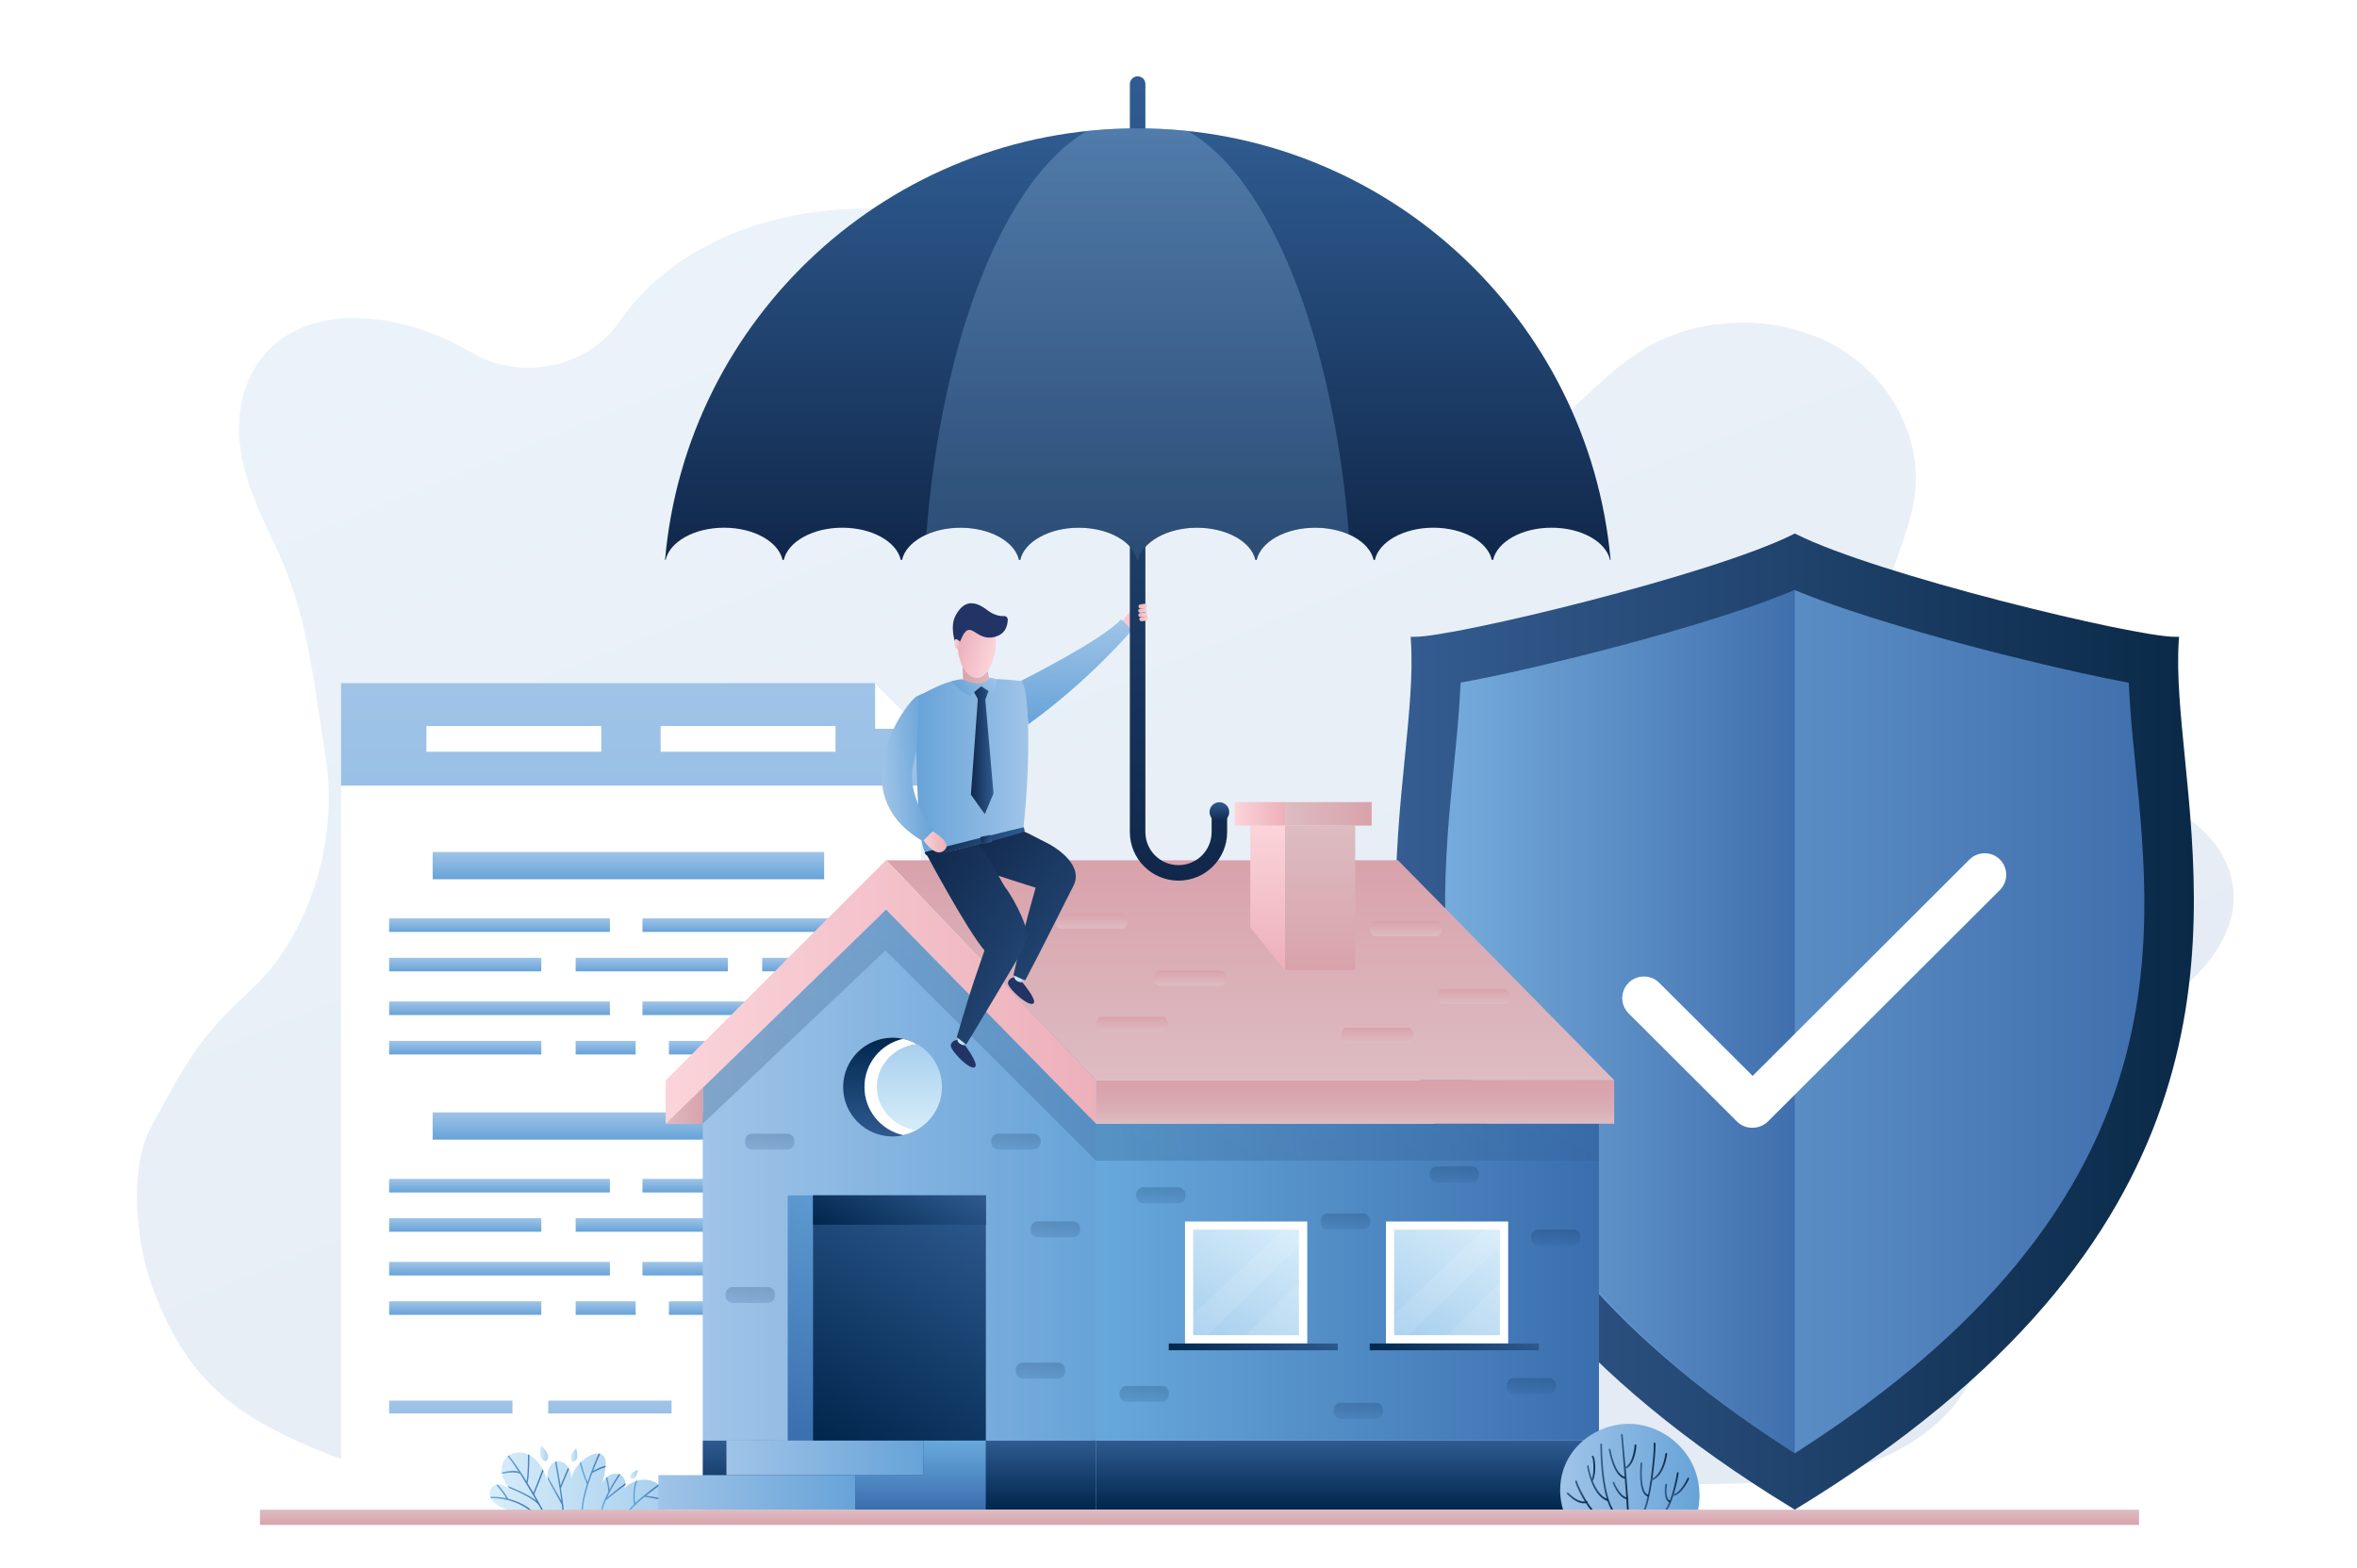
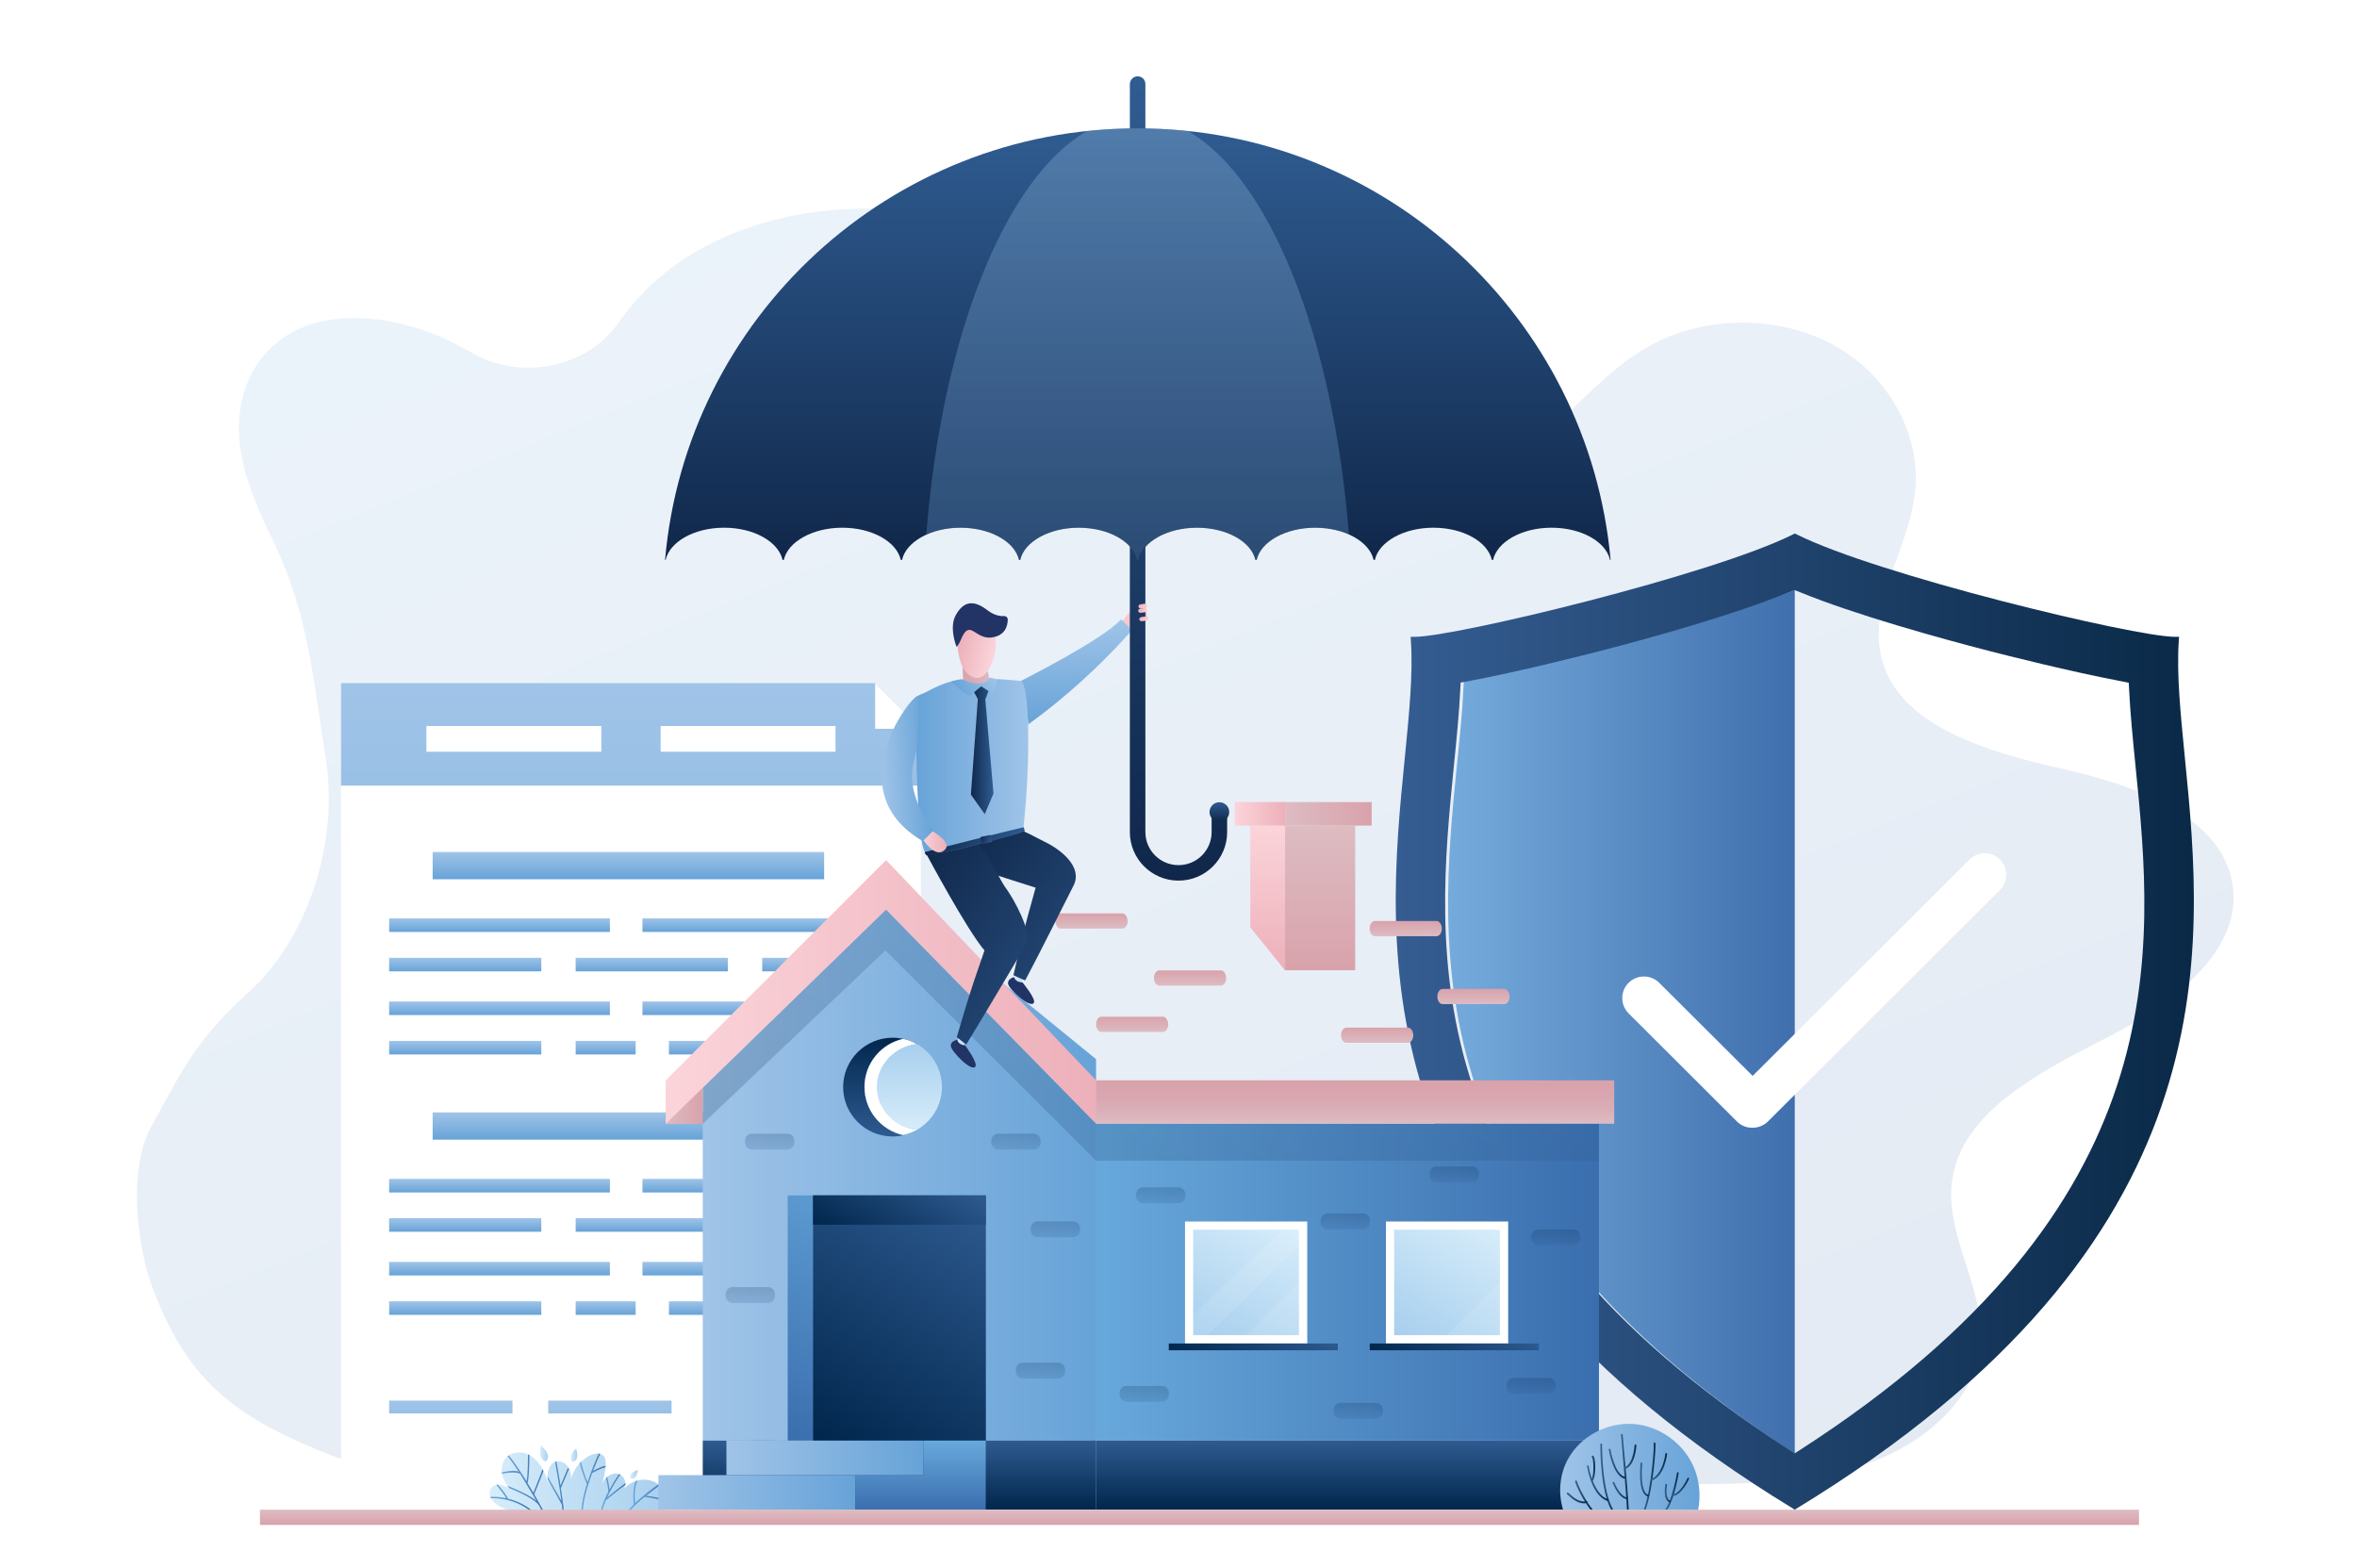
<svg xmlns="http://www.w3.org/2000/svg" width="463" height="308" viewBox="0 0 463 308" fill="none">
  <path d="M463 0H0V308H463V0Z" fill="white" />
  <path opacity="0.14" d="M404.935 150.971C390.507 147.712 373.52 142.768 369.763 129.893C366.605 119.082 374.745 108.271 376.133 97.135C377.549 85.808 371.288 74.046 360.589 67.989C349.891 61.931 335.272 61.823 324.356 67.772C311.18 74.942 303.558 89.719 288.804 93.658C279.003 96.265 268.305 93.223 259.893 88.117C251.482 83.01 244.785 76.002 237.544 69.646C224.15 57.857 208.252 47.861 190.122 43.379C171.992 38.897 151.384 40.419 135.732 50.007C130.042 53.484 125.169 58.102 121.521 63.371C115.369 72.226 102.33 74.915 92.638 69.265C90.923 68.26 89.181 67.364 87.357 66.522C77.013 61.796 63.265 60.22 54.5 67.174C48.592 71.873 46.387 79.451 47.014 86.46C47.64 93.468 50.688 100.095 53.792 106.533C60.597 120.63 61.605 134.022 64.028 149.26C66.423 164.526 61.142 183.621 49.028 194.704C38.493 204.319 36.261 209.344 29.645 221.432C25.208 229.554 26.787 244.52 29.999 253.022C36.478 270.216 44.945 277.768 63.429 285.21C82.811 293.006 104.888 293.006 126.204 292.87C194.777 292.436 263.323 291.974 331.897 291.539C343.739 291.458 355.88 291.322 366.932 287.438C377.984 283.553 387.839 274.997 389.01 264.458C390.235 253.24 381.687 242.51 383.538 231.374C385.716 218.2 400.824 210.485 413.782 203.858C426.713 197.23 440.787 186.636 438.527 173.517C436.268 160.234 419.363 154.204 404.935 150.971Z" fill="url(#paint0_linear)" />
  <path d="M180.893 154.312H66.995V296.537H180.893V154.312Z" fill="white" />
  <path d="M171.91 134.185H66.995V154.312H180.893V143.148L171.91 134.185Z" fill="url(#paint1_linear)" />
  <path d="M171.91 143.148V134.185L180.894 143.148H171.91Z" fill="white" />
  <path d="M118.118 142.605H83.764V147.657H118.118V142.605Z" fill="white" />
  <path d="M164.125 142.605H129.77V147.657H164.125V142.605Z" fill="white" />
  <path d="M161.892 167.351H84.989V172.702H161.892V167.351Z" fill="url(#paint2_linear)" />
  <path d="M119.806 180.389H76.44V183.051H119.806V180.389Z" fill="url(#paint3_linear)" />
  <path d="M169.569 180.389H126.203V183.051H169.569V180.389Z" fill="url(#paint4_linear)" />
  <path d="M106.331 188.13H76.44V190.792H106.331V188.13Z" fill="url(#paint5_linear)" />
  <path d="M142.972 188.13H113.082V190.792H142.972V188.13Z" fill="url(#paint6_linear)" />
  <path d="M170.412 188.13H149.723V190.792H170.412V188.13Z" fill="url(#paint7_linear)" />
  <path d="M119.806 196.713H76.44V199.375H119.806V196.713Z" fill="url(#paint8_linear)" />
  <path d="M169.569 196.713H126.203V199.375H169.569V196.713Z" fill="url(#paint9_linear)" />
  <path d="M106.331 204.455H76.44V207.117H106.331V204.455Z" fill="url(#paint10_linear)" />
  <path d="M124.869 204.455H113.082V207.117H124.869V204.455Z" fill="url(#paint11_linear)" />
  <path d="M143.19 204.455H131.403V207.117H143.19V204.455Z" fill="url(#paint12_linear)" />
  <path d="M170.412 204.455H149.723V207.117H170.412V204.455Z" fill="url(#paint13_linear)" />
  <path d="M161.892 218.498H84.989V223.849H161.892V218.498Z" fill="url(#paint14_linear)" />
  <path d="M119.806 231.563H76.44V234.225H119.806V231.563Z" fill="url(#paint15_linear)" />
  <path d="M169.569 231.563H126.203V234.225H169.569V231.563Z" fill="url(#paint16_linear)" />
  <path d="M106.331 239.278H76.44V241.94H106.331V239.278Z" fill="url(#paint17_linear)" />
  <path d="M142.972 239.278H113.082V241.94H142.972V239.278Z" fill="url(#paint18_linear)" />
  <path d="M170.412 239.278H149.723V241.94H170.412V239.278Z" fill="url(#paint19_linear)" />
  <path d="M119.806 247.861H76.44V250.523H119.806V247.861Z" fill="url(#paint20_linear)" />
  <path d="M169.569 247.861H126.203V250.523H169.569V247.861Z" fill="url(#paint21_linear)" />
  <path d="M106.331 255.603H76.44V258.264H106.331V255.603Z" fill="url(#paint22_linear)" />
  <path d="M124.869 255.603H113.082V258.264H124.869V255.603Z" fill="url(#paint23_linear)" />
  <path d="M143.19 255.603H131.403V258.264H143.19V255.603Z" fill="url(#paint24_linear)" />
  <path d="M170.412 255.603H149.723V258.264H170.412V255.603Z" fill="url(#paint25_linear)" />
  <path d="M159.17 262.638C151.766 262.638 145.75 268.641 145.75 276.029C145.75 283.418 151.766 289.421 159.17 289.421C166.575 289.421 172.591 283.418 172.591 276.029C172.591 268.641 166.575 262.638 159.17 262.638ZM159.17 285.862C153.726 285.862 149.316 281.462 149.316 276.029C149.316 270.597 153.726 266.197 159.17 266.197C164.615 266.197 169.025 270.597 169.025 276.029C169.025 281.462 164.615 285.862 159.17 285.862Z" fill="url(#paint26_linear)" />
  <path d="M100.668 275.106H76.44V277.632H100.668V275.106Z" fill="url(#paint27_linear)" />
  <path d="M131.92 275.106H107.692V277.632H131.92V275.106Z" fill="url(#paint28_linear)" />
-   <path d="M418.682 135.19L418.6 133.641L417.076 133.342C406.949 131.441 394.372 128.236 390.751 127.312C381.577 124.922 364.536 120.25 353.321 115.632L352.558 115.333L351.823 115.632C340.608 120.25 323.539 124.922 314.365 127.312C310.745 128.236 298.168 131.441 288.041 133.37L286.544 133.641L286.462 135.19C286.244 139.753 285.754 144.669 285.237 149.885C281.562 186.663 276.553 237.05 351.524 285.346L352.586 286.025L353.647 285.346C428.618 237.078 423.609 186.69 419.934 149.885C419.417 144.669 418.927 139.753 418.682 135.19Z" fill="url(#paint29_linear)" />
  <path d="M352.558 115.877C341.343 120.467 324.465 125.085 315.372 127.448C311.752 128.372 299.175 131.577 289.048 133.506L287.551 133.777L287.469 135.326C287.252 139.889 286.762 144.805 286.217 150.021C282.542 186.799 277.533 237.186 352.504 285.482L352.558 285.509V115.877V115.877Z" fill="url(#paint30_linear)" />
  <path d="M427.992 125.873L428.046 125.085H427.257C419.253 125.085 368.62 112.862 352.912 104.957L352.586 104.794L352.232 104.957C336.524 112.862 285.89 125.085 277.887 125.085H277.098L277.152 125.873C277.588 132.365 276.825 140.025 275.954 148.853C272.17 186.772 266.481 244.086 352.177 296.293L352.558 296.537L352.939 296.293C438.636 244.059 432.946 186.772 429.19 148.853C428.318 140.025 427.556 132.365 427.992 125.873ZM353.62 284.776L352.558 285.455L351.497 284.776C276.989 236.806 281.97 186.745 285.618 150.184C286.135 145.023 286.625 140.106 286.843 135.597L286.925 134.076L288.422 133.804C298.494 131.903 310.99 128.725 314.583 127.801C323.702 125.438 340.662 120.793 351.796 116.203L352.531 115.904L353.293 116.203C364.427 120.793 381.387 125.438 390.506 127.801C394.1 128.725 406.622 131.903 416.667 133.804L418.164 134.103L418.246 135.624C418.464 140.161 418.954 145.05 419.471 150.238C423.146 186.745 428.128 236.806 353.62 284.776Z" fill="url(#paint31_linear)" />
  <path d="M386.859 168.844L344.283 211.327L325.935 193.046C324.274 191.389 321.579 191.389 319.919 193.046C318.258 194.703 318.258 197.392 319.919 199.049L341.207 220.291C342.051 221.133 343.167 221.54 344.256 221.513C345.345 221.513 346.461 221.106 347.305 220.264L392.848 174.82C394.508 173.163 394.508 170.474 392.848 168.817C391.214 167.187 388.519 167.187 386.859 168.844Z" fill="white" />
  <path d="M97.729 295.614C98.192 295.94 98.682 296.184 99.199 296.401C99.58 296.51 99.879 296.646 100.233 296.673H130.614C130.859 296.184 131.022 295.641 131.076 295.098C131.213 293.169 129.715 291.322 127.837 290.806C125.959 290.29 123.862 291.023 122.556 292.436C123.209 291.485 122.719 289.937 121.603 289.556C120.705 289.231 119.643 289.665 118.99 290.344C118.663 290.67 118.418 291.05 118.2 291.458C118.663 290.263 118.935 288.986 118.99 287.709C119.017 287.112 118.962 286.46 118.581 285.998C117.928 285.265 116.757 285.455 115.886 285.89C114.09 286.786 112.728 288.47 112.184 290.399C112.184 289.91 112.157 289.393 111.993 288.932C111.64 287.791 110.469 286.813 109.298 287.085C108.373 287.302 107.774 288.225 107.611 289.176C107.475 290.1 107.692 291.05 107.937 291.974C107.502 290.67 107.066 289.339 106.358 288.171C105.651 287.003 104.616 285.971 103.31 285.509C102.003 285.047 100.424 285.265 99.471 286.27C98.682 287.085 98.409 288.307 98.6 289.421C98.791 290.534 99.389 291.567 100.152 292.409C99.58 292.083 98.981 291.757 98.328 291.648C97.674 291.539 96.939 291.702 96.531 292.218C96.096 292.735 96.096 293.522 96.395 294.147C96.64 294.772 97.184 295.233 97.729 295.614Z" fill="url(#paint32_linear)" />
  <path d="M107.202 287.058C107.202 287.058 105.542 286.868 106.277 283.934C106.249 283.934 108.618 285.808 107.202 287.058Z" fill="url(#paint33_linear)" />
  <path d="M112.483 287.139C112.483 287.139 111.367 286.27 113.164 284.504C113.164 284.504 114.035 286.868 112.483 287.139Z" fill="url(#paint34_linear)" />
  <path d="M123.863 290.399C123.863 290.399 123.345 289.367 125.305 288.715C125.305 288.715 125.088 290.752 123.863 290.399Z" fill="url(#paint35_linear)" />
  <path d="M121.848 289.639C121.766 289.585 121.685 289.557 121.603 289.53C121.14 290.182 120.405 291.323 119.725 292.6C119.67 291.758 119.316 290.236 119.289 290.155L119.126 290.182L119.017 290.209C119.017 290.209 119.017 290.236 119.044 290.264C119.126 290.617 119.534 292.491 119.48 293.061L119.534 292.926C118.881 294.175 118.309 295.506 118.064 296.62H118.336C118.473 295.995 118.718 295.316 119.017 294.637L119.044 294.664C119.071 294.637 121.576 292.545 122.855 291.649C122.883 291.54 122.883 291.432 122.883 291.323C121.93 291.975 120.079 293.469 119.289 294.121C120.079 292.301 121.249 290.481 121.848 289.639Z" fill="url(#paint36_linear)" />
  <path d="M118.962 287.9C118.146 288.063 117.029 288.633 116.485 288.932C117.057 287.438 117.601 286.216 117.901 285.564C117.819 285.537 117.71 285.51 117.628 285.51C117.166 286.488 116.213 288.688 115.423 291.105C114.824 289.964 114.226 287.547 114.117 287.112C114.035 287.194 113.953 287.248 113.899 287.33C114.035 288.525 115.287 291.486 115.287 291.486C114.716 293.278 114.307 295.017 114.226 296.647H114.498C114.607 294.419 115.478 291.621 116.322 289.34C116.376 289.313 117.928 288.416 118.908 288.199C118.935 288.09 118.935 288.009 118.962 287.9Z" fill="url(#paint37_linear)" />
  <path d="M126.884 293.795C128.055 292.871 129.144 292.083 129.579 291.757C129.498 291.703 129.443 291.649 129.361 291.567C128.572 292.11 126.394 293.686 124.761 295.261C124.679 294.609 124.489 292.165 125.251 290.807C125.142 290.834 125.006 290.861 124.897 290.915C124.135 292.599 124.489 295.424 124.516 295.56L124.57 295.451C124.162 295.859 123.781 296.266 123.481 296.647H123.835C124.516 295.805 125.578 294.854 126.612 294.012C127.619 294.121 130.042 294.501 131.077 295.126C131.077 295.098 131.077 295.071 131.077 295.044C131.077 294.963 131.077 294.881 131.077 294.827C129.906 294.202 127.674 293.876 126.884 293.795Z" fill="url(#paint38_linear)" />
  <path d="M111.585 288.308L110.115 291.784C109.789 289.666 109.407 287.737 109.299 287.058C109.271 287.058 109.271 287.058 109.244 287.058C109.162 287.085 109.108 287.112 109.026 287.14C109.217 288.172 109.897 291.784 110.279 294.8L107.529 289.91C107.529 290.128 107.556 290.345 107.584 290.562L110.36 295.506C110.415 295.913 110.442 296.293 110.469 296.647H110.741C110.714 296.266 110.66 295.859 110.632 295.451L110.605 295.424C110.496 294.446 110.333 293.36 110.17 292.328L111.749 288.552L111.667 288.416L111.585 288.308Z" fill="url(#paint39_linear)" />
  <path d="M105.406 294.827C103.881 293.55 100.751 292.273 99.662 291.839C99.771 291.975 99.88 292.138 99.989 292.273C101.649 292.925 105.324 294.528 105.95 295.832C106.114 296.131 106.25 296.402 106.386 296.647H106.685C106.223 295.777 105.624 294.691 104.943 293.496C106.059 290.698 106.549 289.476 106.74 288.932C106.685 288.824 106.631 288.715 106.576 288.606C106.413 289.15 105.46 291.513 104.78 293.224C104.399 292.572 104.017 291.92 103.609 291.268H103.636C103.963 290.1 103.99 286.678 103.99 285.809C103.909 285.754 103.8 285.7 103.718 285.673C103.718 286.162 103.718 289.584 103.446 290.97C102.139 288.878 100.805 286.895 99.934 285.863C99.853 285.917 99.798 285.972 99.716 286.026C100.261 286.678 101.05 287.764 101.894 289.068C101.05 288.715 99.689 288.987 98.845 289.15C98.736 289.177 98.655 289.177 98.573 289.204C98.573 289.286 98.6 289.367 98.6 289.421C98.6 289.449 98.6 289.448 98.6 289.476C98.682 289.448 98.764 289.449 98.9 289.421C99.716 289.258 101.486 289.068 102.194 289.503" fill="url(#paint40_linear)" />
  <path d="M97.811 291.622C97.702 291.622 97.593 291.649 97.484 291.649C98.301 292.599 99.199 293.74 99.444 294.284C98.165 294.012 97.048 293.985 96.286 294.012C96.313 294.066 96.313 294.093 96.341 294.148C96.368 294.202 96.395 294.229 96.422 294.284C98.056 294.229 101.186 294.501 104.017 296.674H104.453C102.901 295.397 101.241 294.718 99.771 294.365C99.58 293.795 98.546 292.491 97.811 291.622Z" fill="url(#paint41_linear)" />
  <path d="M314.093 220.726H214.432V282.956H314.093V220.726Z" fill="url(#paint42_linear)" />
  <path d="M215.303 282.956H138.045V208.041L174.605 174.875L215.303 208.041V282.956Z" fill="url(#paint43_linear)" />
  <path d="M215.33 282.956H138.045V296.537H215.33V282.956Z" fill="url(#paint44_linear)" />
  <path d="M314.12 282.956H215.303V296.537H314.12V282.956Z" fill="url(#paint45_linear)" />
  <path d="M317.088 212.196H215.303V220.725H317.088V212.196Z" fill="url(#paint46_linear)" />
-   <path d="M317.114 212.197H215.302L174.115 168.98H274.62L317.114 212.197Z" fill="url(#paint47_linear)" />
  <path d="M138.045 213.5H130.777V220.753H138.045V213.5Z" fill="url(#paint48_linear)" />
  <path d="M215.303 212.197L174.115 168.98L174.061 169.035L174.033 168.98L130.777 212.197V220.726L174.061 178.678L215.303 220.726V212.197Z" fill="url(#paint49_linear)" />
  <path d="M252.434 190.602L245.601 182.154V162.163H252.434V190.602Z" fill="url(#paint50_linear)" />
  <path d="M266.209 162.163H252.434V190.575H266.209V162.163Z" fill="url(#paint51_linear)" />
  <path d="M252.434 157.545H242.552V162.163H252.434V157.545Z" fill="url(#paint52_linear)" />
  <path d="M269.448 157.545H252.434V162.163H269.448V157.545Z" fill="url(#paint53_linear)" />
  <path opacity="0.2" d="M215.303 220.726L178.035 182.806L178.062 182.779L174.061 178.678L174.033 178.705L174.006 178.678L172.509 180.199L138.045 213.691V220.726L173.924 186.691L215.303 227.978H314.12V220.726H215.303Z" fill="url(#paint54_linear)" />
  <path d="M256.79 239.93H232.78V263.888H256.79V239.93Z" fill="white" />
  <path d="M255.157 241.533H234.386V262.258H255.157V241.533Z" fill="url(#paint55_linear)" />
  <path d="M262.806 263.888H229.594V265.219H262.806V263.888Z" fill="url(#paint56_linear)" />
  <path opacity="0.1" d="M255.156 244.792L237.189 262.258H234.385V258.211L251.944 241.56L255.156 241.533V244.792Z" fill="white" />
  <path opacity="0.1" d="M255.156 262.258H244.785L255.156 251.909V262.258Z" fill="white" />
  <path d="M296.262 239.93H272.252V263.888H296.262V239.93Z" fill="white" />
  <path d="M294.629 241.533H273.858V262.258H294.629V241.533Z" fill="url(#paint57_linear)" />
  <path d="M302.279 263.888H269.067V265.219H302.279V263.888Z" fill="url(#paint58_linear)" />
-   <path opacity="0.1" d="M294.629 244.792L276.662 262.258H273.858V258.211L291.417 241.56L294.629 241.533V244.792Z" fill="white" />
  <path opacity="0.1" d="M294.629 262.258H284.23L294.629 251.909V262.258Z" fill="white" />
  <path d="M188.679 234.796H154.733V282.983H188.679V234.796Z" fill="url(#paint59_linear)" />
  <path d="M193.661 234.796H159.715V282.983H193.661V234.796Z" fill="url(#paint60_linear)" />
  <path d="M193.661 234.796H159.715V240.555H193.661V234.796Z" fill="url(#paint61_linear)" />
  <path d="M220.475 179.411H208.361C207.789 179.411 207.326 180.09 207.326 180.905C207.326 181.72 207.789 182.399 208.361 182.399H220.475C221.046 182.399 221.509 181.72 221.509 180.905C221.482 180.09 221.046 179.411 220.475 179.411Z" fill="url(#paint62_linear)" />
  <path d="M239.83 190.602H227.716C227.145 190.602 226.682 191.281 226.682 192.096C226.682 192.911 227.145 193.59 227.716 193.59H239.83C240.402 193.59 240.865 192.911 240.865 192.096C240.838 191.254 240.375 190.602 239.83 190.602Z" fill="url(#paint63_linear)" />
  <path d="M282.188 180.905H270.074C269.503 180.905 269.04 181.584 269.04 182.399C269.04 183.214 269.503 183.893 270.074 183.893H282.188C282.76 183.893 283.223 183.214 283.223 182.399C283.223 181.584 282.76 180.905 282.188 180.905Z" fill="url(#paint64_linear)" />
  <path d="M295.5 194.242H283.386C282.815 194.242 282.352 194.921 282.352 195.736C282.352 196.551 282.815 197.23 283.386 197.23H295.5C296.072 197.23 296.535 196.551 296.535 195.736C296.508 194.921 296.045 194.242 295.5 194.242Z" fill="url(#paint65_linear)" />
  <path d="M276.581 201.848H264.467C263.895 201.848 263.432 202.527 263.432 203.342C263.432 204.157 263.895 204.836 264.467 204.836H276.581C277.152 204.836 277.615 204.157 277.615 203.342C277.588 202.5 277.125 201.848 276.581 201.848Z" fill="url(#paint66_linear)" />
  <path d="M228.451 199.702H216.337C215.766 199.702 215.303 200.381 215.303 201.196C215.303 202.011 215.766 202.69 216.337 202.69H228.451C229.023 202.69 229.486 202.011 229.486 201.196C229.458 200.381 228.996 199.702 228.451 199.702Z" fill="url(#paint67_linear)" />
  <path opacity="0.2" d="M154.651 225.805H147.736C146.974 225.805 146.348 225.181 146.348 224.42V224.067C146.348 223.306 146.974 222.682 147.736 222.682H154.651C155.413 222.682 156.039 223.306 156.039 224.067V224.42C156.012 225.181 155.386 225.805 154.651 225.805Z" fill="url(#paint68_linear)" />
  <path opacity="0.2" d="M203.025 225.805H196.111C195.349 225.805 194.722 225.181 194.722 224.42V224.067C194.722 223.306 195.349 222.682 196.111 222.682H203.025C203.787 222.682 204.414 223.306 204.414 224.067V224.42C204.386 225.181 203.787 225.805 203.025 225.805Z" fill="url(#paint69_linear)" />
  <path opacity="0.2" d="M210.784 243.027H203.869C203.107 243.027 202.481 242.402 202.481 241.641V241.288C202.481 240.528 203.107 239.903 203.869 239.903H210.784C211.546 239.903 212.172 240.528 212.172 241.288V241.641C212.172 242.402 211.546 243.027 210.784 243.027Z" fill="url(#paint70_linear)" />
  <path opacity="0.2" d="M150.84 255.929H143.925C143.163 255.929 142.537 255.304 142.537 254.544V254.19C142.537 253.43 143.163 252.805 143.925 252.805H150.84C151.602 252.805 152.228 253.43 152.228 254.19V254.544C152.228 255.304 151.602 255.929 150.84 255.929Z" fill="url(#paint71_linear)" />
  <path opacity="0.2" d="M207.844 270.787H200.929C200.167 270.787 199.541 270.163 199.541 269.402V269.049C199.541 268.288 200.167 267.664 200.929 267.664H207.844C208.606 267.664 209.232 268.288 209.232 269.049V269.402C209.232 270.163 208.606 270.787 207.844 270.787Z" fill="url(#paint72_linear)" />
  <path opacity="0.2" d="M231.473 236.344H224.558C223.796 236.344 223.17 235.72 223.17 234.959V234.606C223.17 233.845 223.796 233.221 224.558 233.221H231.473C232.235 233.221 232.861 233.845 232.861 234.606V234.959C232.861 235.72 232.235 236.344 231.473 236.344Z" fill="url(#paint73_linear)" />
  <path opacity="0.2" d="M289.13 232.243H282.216C281.454 232.243 280.827 231.618 280.827 230.858V230.504C280.827 229.744 281.454 229.119 282.216 229.119H289.13C289.892 229.119 290.519 229.744 290.519 230.504V230.858C290.491 231.618 289.892 232.243 289.13 232.243Z" fill="url(#paint74_linear)" />
  <path opacity="0.2" d="M309.084 244.629H302.17C301.407 244.629 300.781 244.004 300.781 243.244V242.891C300.781 242.13 301.407 241.505 302.17 241.505H309.084C309.846 241.505 310.472 242.13 310.472 242.891V243.244C310.445 244.004 309.819 244.629 309.084 244.629Z" fill="url(#paint75_linear)" />
  <path opacity="0.2" d="M304.239 273.802H297.324C296.562 273.802 295.936 273.177 295.936 272.417V272.064C295.936 271.303 296.562 270.678 297.324 270.678H304.239C305.001 270.678 305.627 271.303 305.627 272.064V272.417C305.6 273.177 305.001 273.802 304.239 273.802Z" fill="url(#paint76_linear)" />
  <path opacity="0.2" d="M270.265 278.664H263.351C262.588 278.664 261.962 278.039 261.962 277.279V276.926C261.962 276.165 262.588 275.541 263.351 275.541H270.265C271.027 275.541 271.653 276.165 271.653 276.926V277.279C271.653 278.067 271.027 278.664 270.265 278.664Z" fill="url(#paint77_linear)" />
  <path opacity="0.2" d="M267.733 241.478H260.819C260.056 241.478 259.43 240.854 259.43 240.093V239.74C259.43 238.979 260.056 238.354 260.819 238.354H267.733C268.495 238.354 269.121 238.979 269.121 239.74V240.093C269.121 240.854 268.495 241.478 267.733 241.478Z" fill="url(#paint78_linear)" />
  <path opacity="0.2" d="M228.233 275.35H221.319C220.557 275.35 219.93 274.726 219.93 273.965V273.612C219.93 272.851 220.557 272.227 221.319 272.227H228.233C228.996 272.227 229.622 272.851 229.622 273.612V273.965C229.594 274.726 228.968 275.35 228.233 275.35Z" fill="url(#paint79_linear)" />
  <path d="M169.814 213.501C169.814 208.856 173.081 204.999 177.436 204.048C176.756 203.912 176.048 203.831 175.34 203.831C169.977 203.831 165.622 208.177 165.622 213.528C165.622 218.879 169.977 223.225 175.34 223.225C176.048 223.225 176.756 223.143 177.436 223.008C173.081 222.003 169.814 218.118 169.814 213.501Z" fill="url(#paint80_linear)" />
  <path d="M172.427 213.501C172.427 209.154 175.803 205.596 180.159 205.107C179.315 204.618 178.389 204.265 177.436 204.048C173.081 204.999 169.814 208.883 169.814 213.501C169.814 218.145 173.081 222.003 177.436 222.953C178.416 222.736 179.342 222.383 180.159 221.894C175.803 221.405 172.427 217.819 172.427 213.501Z" fill="url(#paint81_linear)" />
  <path d="M172.427 213.501C172.427 209.154 175.803 205.596 180.159 205.107C179.315 204.618 178.389 204.265 177.436 204.048C173.081 204.999 169.814 208.883 169.814 213.501C169.814 218.145 173.081 222.003 177.436 222.953C178.416 222.736 179.342 222.383 180.159 221.894C175.803 221.405 172.427 217.819 172.427 213.501Z" fill="white" />
  <path d="M172.237 213.501C172.237 217.847 175.694 221.432 180.104 221.921C183.071 220.237 185.031 217.086 185.031 213.501C185.031 209.915 183.071 206.764 180.131 205.08C175.721 205.569 172.237 209.154 172.237 213.501Z" fill="url(#paint82_linear)" />
  <path d="M193.633 296.537H168.017V289.746H181.383V282.956H193.633V296.537Z" fill="url(#paint83_linear)" />
  <path d="M168.017 289.746H129.334V296.537H168.017V289.746Z" fill="url(#paint84_linear)" />
  <path d="M181.383 282.956H142.7V289.746H181.383V282.956Z" fill="url(#paint85_linear)" />
  <path d="M420.179 296.537H51.069V299.525H420.179V296.537Z" fill="url(#paint86_linear)" />
  <path d="M221.346 120.875C221.346 120.875 223.224 118.566 223.851 118.186C224.558 117.751 224.395 118.593 224.994 119.381C225.157 120.087 225.293 120.794 225.375 121.5C225.457 122.206 224.041 122.288 223.687 122.423C222.299 123.048 221.618 124.461 220.693 124.651C219.767 124.814 219.522 123.102 219.522 123.102L221.346 120.875Z" fill="url(#paint87_linear)" />
  <path d="M200.575 133.723C200.575 133.723 216.609 125.682 220.176 121.689C220.666 121.825 222.299 123.835 222.299 123.835C222.299 123.835 213.969 133.668 201.991 142.279C201.964 141.464 201.229 135.054 200.575 133.723Z" fill="url(#paint88_linear)" />
  <path d="M238.006 159.174V163.439C238.006 167.025 235.094 169.931 231.5 169.931C227.907 169.931 224.994 167.025 224.994 163.439V44.737V31.265V16.488C224.994 15.646 224.313 14.994 223.47 14.994C222.626 14.994 221.972 15.673 221.945 16.488V31.265V44.737V163.439C221.945 168.682 226.219 172.973 231.5 172.973C236.781 172.973 241.055 168.709 241.055 163.439V159.174H238.006Z" fill="url(#paint89_linear)" />
  <path d="M241.464 159.5C241.464 160.56 240.593 161.429 239.531 161.429C238.469 161.429 237.598 160.56 237.598 159.5C237.598 158.441 238.469 157.572 239.531 157.572C240.593 157.572 241.464 158.414 241.464 159.5Z" fill="url(#paint90_linear)" />
  <path d="M142.238 103.653C148.09 103.653 152.909 106.397 153.726 109.982H153.971C154.76 106.424 159.606 103.653 165.458 103.653C171.311 103.653 176.13 106.397 176.946 109.982H177.191C177.981 106.424 182.826 103.653 188.679 103.653C194.532 103.653 199.35 106.397 200.167 109.982H200.412C201.202 106.424 206.047 103.653 211.9 103.653C217.753 103.653 222.571 106.397 223.388 109.982H223.633C224.422 106.424 229.268 103.653 235.121 103.653C240.974 103.653 245.792 106.397 246.609 109.982H246.854C247.643 106.424 252.489 103.653 258.342 103.653C264.194 103.653 269.013 106.397 269.829 109.982H270.074C270.864 106.424 275.709 103.653 281.562 103.653C287.415 103.653 292.234 106.397 293.05 109.982H293.295C294.085 106.424 298.93 103.653 304.783 103.653C310.636 103.653 315.454 106.397 316.271 109.982H316.38C312.079 62.474 272.116 25.207 223.442 25.207C174.741 25.207 134.779 62.474 130.641 109.982H130.75C131.566 106.397 136.385 103.653 142.238 103.653Z" fill="url(#paint91_linear)" />
  <path opacity="0.3" d="M233.324 25.723C230.085 25.37 226.764 25.207 223.442 25.207C220.094 25.207 216.8 25.397 213.561 25.723C197.499 34.904 185.004 66.006 181.955 105.012C183.834 104.17 186.148 103.653 188.652 103.653C194.505 103.653 199.323 106.397 200.14 109.982H200.385C201.174 106.424 206.02 103.653 211.873 103.653C217.726 103.653 222.544 106.397 223.361 109.982H223.606C224.395 106.424 229.241 103.653 235.094 103.653C240.946 103.653 245.765 106.397 246.582 109.982H246.827C247.616 106.424 252.462 103.653 258.314 103.653C260.792 103.653 263.106 104.142 264.984 105.012C261.881 66.006 249.385 34.904 233.324 25.723Z" fill="url(#paint92_linear)" />
  <path d="M223.796 121.663C223.824 121.88 224.041 122.043 224.314 122.016L225.157 121.907C225.402 121.88 225.593 121.663 225.566 121.445C225.539 121.228 225.321 121.065 225.049 121.092L224.205 121.201C223.96 121.228 223.769 121.445 223.796 121.663Z" fill="url(#paint93_linear)" />
-   <path d="M223.606 120.848C223.633 121.065 223.851 121.228 224.123 121.201L224.967 121.092C225.212 121.065 225.402 120.848 225.375 120.631C225.348 120.413 225.13 120.25 224.858 120.277L224.014 120.386C223.769 120.413 223.578 120.631 223.606 120.848Z" fill="url(#paint94_linear)" />
  <path d="M223.578 120.006C223.605 120.223 223.823 120.386 224.096 120.359L224.939 120.25C225.184 120.223 225.375 120.006 225.348 119.788C225.321 119.571 225.103 119.408 224.831 119.435L223.987 119.544C223.742 119.571 223.551 119.788 223.578 120.006Z" fill="url(#paint95_linear)" />
  <path d="M223.633 119.164C223.66 119.381 223.878 119.544 224.15 119.517L224.994 119.408C225.239 119.381 225.43 119.164 225.402 118.946C225.375 118.729 225.157 118.566 224.885 118.593L224.041 118.702C223.796 118.702 223.606 118.919 223.633 119.164Z" fill="url(#paint96_linear)" />
  <path d="M200.902 188.103L199.269 192.069C199.269 192.069 198.234 192.503 198.806 193.454C199.378 194.405 201.256 195.247 201.746 195.247C202.753 195.247 200.603 192.856 200.603 192.856L202.617 187.94L200.902 188.103Z" fill="url(#paint97_linear)" />
  <path d="M200.848 192.965C200.848 192.965 203.461 196.089 203.107 196.931C202.536 198.262 198.126 194.269 198.017 193.21C197.908 192.205 199.214 191.933 199.214 191.933C199.214 191.933 199.378 192.938 200.848 192.965Z" fill="#223365" />
  <path d="M201.828 180.171C202.345 178.27 202.889 176.314 203.434 174.358C198.997 172.973 187.699 169.279 187.699 169.279C188.108 167.704 188.843 166.291 189.169 165.694C190.231 163.738 196.683 162.38 198.997 162.678C201.011 162.95 203.488 164.526 205.312 165.395C208.334 166.862 212.689 170.23 210.92 173.87C207.898 179.818 204.523 186.663 201.392 192.558C201.174 192.53 199.269 191.634 199.078 191.553C199.623 189.271 200.575 184.789 201.828 180.171Z" fill="url(#paint98_linear)" />
  <path d="M189.959 200.489L188.081 204.346C188.081 204.346 187.019 204.726 187.536 205.704C188.053 206.682 189.877 207.66 190.367 207.66C191.347 207.714 189.36 205.215 189.36 205.215L191.674 200.435L189.959 200.489Z" fill="url(#paint99_linear)" />
  <path d="M189.605 205.351C189.605 205.351 192.028 208.638 191.619 209.453C190.966 210.73 186.801 206.492 186.774 205.433C186.719 204.428 188.053 204.238 188.053 204.238C188.053 204.238 188.162 205.216 189.605 205.351Z" fill="#223365" />
  <path d="M191.429 192.395C192.055 190.521 192.708 188.619 193.389 186.691C189.877 182.562 182.064 167.921 182.064 167.921C182.581 166.373 184.678 164.58 185.794 163.983C187.754 162.923 188.952 164.906 191.238 165.368C193.225 165.775 196.302 172.675 197.445 174.25C199.732 177.32 202.291 182.969 201.773 184.409C201.365 185.36 201.229 186.147 200.875 186.664C197.472 192.422 193.307 199.43 189.823 205.134C189.605 205.08 188.135 203.831 187.944 203.722C188.652 201.467 189.904 196.904 191.429 192.395Z" fill="url(#paint100_linear)" />
  <path d="M188.979 128.399L189.305 136.358C189.305 136.358 192.409 139.101 194.205 138.938C196.274 138.775 193.035 128.236 193.035 128.236L188.979 128.399Z" fill="url(#paint101_linear)" />
  <path d="M191.32 121.472C190.993 121.662 186.692 123.89 188.597 129.648C189.142 132.473 193.007 136.086 195.185 129.295C196.465 125.275 194.831 119.272 191.32 121.472Z" fill="url(#paint102_linear)" />
  <path d="M197.962 121.717C197.962 121.31 197.635 120.984 197.227 121.011C196.465 121.065 195.267 120.848 194.015 119.897C191.02 117.561 189.142 118.322 187.754 120.821C187.127 121.934 187.1 123.265 187.236 124.433V124.461C187.427 125.873 187.917 127.095 187.917 127.095C187.917 127.095 188.543 126.253 188.761 125.629C190.503 121.391 191.456 125.574 194.722 125.221C197.499 124.895 197.935 122.885 197.962 121.717Z" fill="#223365" />
-   <path d="M188.788 126.28C188.788 126.28 187.481 124.678 187.454 126.226C187.427 127.448 188.325 127.584 188.325 127.584L188.788 126.28Z" fill="url(#paint103_linear)" />
  <path d="M180.349 136.684C180.403 136.548 181.411 136.195 181.547 136.114C183.779 134.973 185.984 133.805 188.298 133.615C188.298 133.615 190.04 135.516 192.545 134.81C194.341 134.294 194.369 133.723 194.477 133.587C194.886 133.126 199.214 133.642 200.439 133.75C202.345 133.941 202.454 150.157 201.011 162.842C200.766 163.358 183.915 168.655 181.901 167.595C179.913 166.509 179.641 138.477 180.349 136.684Z" fill="url(#paint104_linear)" />
  <path d="M181.737 167.35C181.955 167.242 201.065 162.434 201.092 162.488C201.337 163.276 201.229 162.841 201.31 163.222C201.038 163.738 182.309 168.573 181.955 167.975C181.792 167.703 181.492 167.486 181.737 167.35Z" fill="url(#paint105_linear)" />
  <path d="M192.082 137.309L191.102 135.516L192.708 134.538L194.232 135.57L193.552 137.417L195.158 155.861L193.443 159.908L190.721 156.078L192.082 137.309Z" fill="url(#paint106_linear)" />
  <path d="M194.45 133.098C194.45 133.098 193.497 135.488 188.924 133.397C187.835 133.533 186.882 133.832 186.882 133.832C186.882 133.832 189.087 136.249 190.585 136.684C190.721 136.439 192.735 134.809 192.735 134.809L194.995 136.249C194.995 136.249 195.757 134.972 195.757 133.506C195.675 133.343 194.804 133.125 194.45 133.098Z" fill="url(#paint107_linear)" />
  <path d="M192.871 165.829L194.859 165.367L194.559 163.982L192.572 164.417L192.871 165.829Z" fill="url(#paint108_linear)" />
  <path d="M180.975 164.39C180.975 164.39 183.289 168.301 185.168 167.242C187.944 165.667 182.391 162.814 182.391 162.814L180.975 164.39Z" fill="url(#paint109_linear)" />
  <path d="M180.159 145.892C180.104 143.122 180.703 138.314 180.404 136.765C180.104 135.163 163.771 154.992 181.275 165.232L183.316 163.168C183.316 163.168 178.008 156.377 179.342 150.374C180.186 146.68 180.186 146.68 180.159 145.892Z" fill="url(#paint110_linear)" />
  <path d="M333.584 296.537C334.129 293.685 333.829 290.67 332.659 288.035C330.617 283.418 325.907 280.049 320.817 279.696C315.753 279.343 310.554 282.059 308.077 286.46C306.362 289.502 306.035 293.223 307.042 296.537H333.584Z" fill="url(#paint111_linear)" />
  <path d="M316.869 296.51C314.637 292.762 314.692 283.798 314.692 283.689C314.692 283.608 314.61 283.526 314.528 283.526C314.447 283.526 314.365 283.608 314.365 283.689C314.365 284.097 314.31 292.599 316.488 296.51H316.869Z" fill="url(#paint112_linear)" />
  <path d="M319.592 296.51H319.946C319.81 293.413 319.183 286.65 318.884 283.472C318.802 282.575 318.748 281.896 318.748 281.815C318.748 281.733 318.666 281.652 318.585 281.652C318.503 281.652 318.421 281.733 318.421 281.815C318.421 281.869 318.448 282.277 318.585 283.499C318.83 286.677 319.456 293.441 319.592 296.51Z" fill="url(#paint113_linear)" />
  <path d="M322.913 296.51H323.267C324.791 292.218 325.336 283.77 325.172 283.444C325.118 283.363 325.036 283.308 324.927 283.363C324.846 283.417 324.791 283.499 324.846 283.58C324.982 284.15 324.41 292.435 322.913 296.51Z" fill="url(#paint114_linear)" />
  <path d="M327.513 296.51C328.929 294.337 329.718 289.611 329.746 289.366C329.773 289.285 329.691 289.176 329.61 289.176C329.528 289.149 329.419 289.231 329.419 289.312C329.419 289.366 328.548 294.527 327.132 296.51H327.513Z" fill="url(#paint115_linear)" />
  <path d="M312.868 296.51C311.507 294.88 310.037 292.001 309.765 290.914C309.737 290.833 309.656 290.778 309.547 290.778C309.465 290.805 309.411 290.887 309.411 290.996C309.656 291.973 311.017 294.744 312.405 296.51H312.868Z" fill="url(#paint116_linear)" />
  <path d="M319.129 290.426C319.102 290.426 319.102 290.426 319.075 290.426C316.87 289.828 316.053 284.966 316.026 284.749C315.999 284.667 316.08 284.559 316.162 284.559C316.244 284.531 316.353 284.613 316.353 284.694C316.353 284.749 317.169 289.557 319.156 290.073C319.238 290.1 319.293 290.181 319.265 290.29C319.293 290.371 319.211 290.426 319.129 290.426Z" fill="url(#paint117_linear)" />
  <path d="M319.32 288.497C319.265 288.497 319.184 288.47 319.156 288.388C319.102 288.307 319.156 288.198 319.238 288.171C320.899 287.383 321.089 283.906 321.089 283.879C321.089 283.798 321.171 283.716 321.28 283.716C321.361 283.716 321.443 283.798 321.443 283.906C321.443 284.069 321.253 287.601 319.401 288.497C319.347 288.47 319.347 288.497 319.32 288.497Z" fill="url(#paint118_linear)" />
  <path d="M315.753 294.798C315.726 294.798 315.726 294.798 315.699 294.798C312.596 293.685 311.752 288.035 311.752 287.98C311.752 287.872 311.833 287.817 311.915 287.817C311.997 287.817 312.078 287.899 312.078 287.98C312.078 288.415 313.113 293.522 315.808 294.472C315.89 294.499 315.944 294.608 315.917 294.69C315.89 294.771 315.808 294.798 315.753 294.798Z" fill="url(#paint119_linear)" />
  <path d="M312.705 290.942C312.677 290.942 312.65 290.942 312.623 290.915C312.541 290.86 312.514 290.752 312.569 290.67C313.249 289.665 313.004 286.487 312.732 286.243C312.65 286.188 312.623 286.107 312.678 285.998C312.732 285.917 312.841 285.889 312.923 285.944C313.031 286.025 313.14 286.188 313.195 286.487C313.44 287.492 313.467 289.964 312.868 290.86C312.814 290.915 312.759 290.942 312.705 290.942Z" fill="url(#paint120_linear)" />
  <path d="M311.126 295.288C309.737 295.288 308.512 294.092 307.995 293.631C307.913 293.549 307.859 293.495 307.832 293.468C307.75 293.413 307.75 293.305 307.805 293.223C307.859 293.142 307.968 293.142 308.05 293.196C308.077 293.223 308.158 293.278 308.24 293.359C308.785 293.875 310.227 295.233 311.643 294.853C311.725 294.826 311.833 294.88 311.861 294.962C311.888 295.043 311.833 295.152 311.752 295.179C311.534 295.26 311.316 295.288 311.126 295.288Z" fill="url(#paint121_linear)" />
  <path d="M323.73 293.956C323.703 293.956 323.703 293.956 323.675 293.956C322.069 293.386 322.069 290.154 322.233 287.79C322.233 287.627 322.26 287.492 322.26 287.41C322.26 287.329 322.341 287.247 322.423 287.247C322.505 287.247 322.586 287.329 322.586 287.41C322.586 287.492 322.586 287.627 322.559 287.79C322.341 291.294 322.75 293.25 323.784 293.63C323.866 293.658 323.92 293.766 323.893 293.848C323.866 293.902 323.784 293.956 323.73 293.956Z" fill="url(#paint122_linear)" />
  <path d="M324.465 290.833C324.41 290.833 324.328 290.806 324.301 290.724C324.274 290.643 324.301 290.534 324.383 290.507C326.67 289.583 327.132 285.618 327.132 285.563C327.132 285.482 327.214 285.4 327.323 285.4C327.405 285.4 327.486 285.482 327.486 285.591C327.459 285.754 326.996 289.801 324.519 290.806C324.519 290.806 324.492 290.833 324.465 290.833Z" fill="url(#paint123_linear)" />
  <path d="M328.031 295.098C328.004 295.098 328.004 295.098 327.976 295.098C326.588 294.609 327.105 291.73 327.133 291.594C327.16 291.512 327.242 291.431 327.323 291.458C327.405 291.485 327.486 291.567 327.459 291.648C327.323 292.409 327.16 294.419 328.085 294.772C328.167 294.799 328.221 294.908 328.194 294.989C328.167 295.043 328.113 295.098 328.031 295.098Z" fill="url(#paint124_linear)" />
  <path d="M328.603 293.848C328.521 293.848 328.439 293.767 328.439 293.685C328.439 293.604 328.494 293.495 328.603 293.495C330.1 293.386 331.488 290.371 331.488 290.344C331.515 290.263 331.624 290.208 331.706 290.263C331.788 290.29 331.842 290.398 331.788 290.48C331.733 290.616 330.318 293.712 328.603 293.848Z" fill="url(#paint125_linear)" />
  <path d="M319.646 294.473C317.986 294.364 316.842 291.403 316.788 291.295C316.761 291.213 316.788 291.104 316.897 291.077C316.978 291.05 317.087 291.077 317.115 291.186C317.115 291.213 318.231 294.038 319.673 294.147C319.755 294.147 319.837 294.228 319.837 294.337C319.81 294.391 319.755 294.473 319.646 294.473Z" fill="url(#paint126_linear)" />
  <defs>
    <linearGradient id="paint0_linear" x1="141.451" y1="30.928" x2="262.697" y2="329.701" gradientUnits="userSpaceOnUse">
      <stop stop-color="#75ACDD" />
      <stop offset="1" stop-color="#406EAD" />
    </linearGradient>
    <linearGradient id="paint1_linear" x1="123.937" y1="134.193" x2="123.937" y2="296.544" gradientUnits="userSpaceOnUse">
      <stop stop-color="#A0C4E8" />
      <stop offset="1" stop-color="#67A3D8" />
    </linearGradient>
    <linearGradient id="paint2_linear" x1="123.438" y1="167.341" x2="123.438" y2="172.686" gradientUnits="userSpaceOnUse">
      <stop stop-color="#A0C4E8" />
      <stop offset="1" stop-color="#67A3D8" />
    </linearGradient>
    <linearGradient id="paint3_linear" x1="98.133" y1="180.386" x2="98.133" y2="183.059" gradientUnits="userSpaceOnUse">
      <stop stop-color="#A0C4E8" />
      <stop offset="1" stop-color="#67A3D8" />
    </linearGradient>
    <linearGradient id="paint4_linear" x1="147.881" y1="180.386" x2="147.881" y2="183.059" gradientUnits="userSpaceOnUse">
      <stop stop-color="#A0C4E8" />
      <stop offset="1" stop-color="#67A3D8" />
    </linearGradient>
    <linearGradient id="paint5_linear" x1="91.389" y1="188.118" x2="91.389" y2="190.791" gradientUnits="userSpaceOnUse">
      <stop stop-color="#A0C4E8" />
      <stop offset="1" stop-color="#67A3D8" />
    </linearGradient>
    <linearGradient id="paint6_linear" x1="128.029" y1="188.118" x2="128.029" y2="190.791" gradientUnits="userSpaceOnUse">
      <stop stop-color="#A0C4E8" />
      <stop offset="1" stop-color="#67A3D8" />
    </linearGradient>
    <linearGradient id="paint7_linear" x1="160.078" y1="188.118" x2="160.078" y2="190.791" gradientUnits="userSpaceOnUse">
      <stop stop-color="#A0C4E8" />
      <stop offset="1" stop-color="#67A3D8" />
    </linearGradient>
    <linearGradient id="paint8_linear" x1="98.133" y1="196.709" x2="98.133" y2="199.382" gradientUnits="userSpaceOnUse">
      <stop stop-color="#A0C4E8" />
      <stop offset="1" stop-color="#67A3D8" />
    </linearGradient>
    <linearGradient id="paint9_linear" x1="147.881" y1="196.709" x2="147.881" y2="199.382" gradientUnits="userSpaceOnUse">
      <stop stop-color="#A0C4E8" />
      <stop offset="1" stop-color="#67A3D8" />
    </linearGradient>
    <linearGradient id="paint10_linear" x1="91.389" y1="204.442" x2="91.389" y2="207.114" gradientUnits="userSpaceOnUse">
      <stop stop-color="#A0C4E8" />
      <stop offset="1" stop-color="#67A3D8" />
    </linearGradient>
    <linearGradient id="paint11_linear" x1="118.989" y1="204.442" x2="118.989" y2="207.114" gradientUnits="userSpaceOnUse">
      <stop stop-color="#A0C4E8" />
      <stop offset="1" stop-color="#67A3D8" />
    </linearGradient>
    <linearGradient id="paint12_linear" x1="137.309" y1="204.442" x2="137.309" y2="207.114" gradientUnits="userSpaceOnUse">
      <stop stop-color="#A0C4E8" />
      <stop offset="1" stop-color="#67A3D8" />
    </linearGradient>
    <linearGradient id="paint13_linear" x1="160.078" y1="204.442" x2="160.078" y2="207.114" gradientUnits="userSpaceOnUse">
      <stop stop-color="#A0C4E8" />
      <stop offset="1" stop-color="#67A3D8" />
    </linearGradient>
    <linearGradient id="paint14_linear" x1="123.438" y1="218.506" x2="123.438" y2="223.851" gradientUnits="userSpaceOnUse">
      <stop stop-color="#A0C4E8" />
      <stop offset="1" stop-color="#67A3D8" />
    </linearGradient>
    <linearGradient id="paint15_linear" x1="98.133" y1="231.551" x2="98.133" y2="234.224" gradientUnits="userSpaceOnUse">
      <stop stop-color="#A0C4E8" />
      <stop offset="1" stop-color="#67A3D8" />
    </linearGradient>
    <linearGradient id="paint16_linear" x1="147.881" y1="231.551" x2="147.881" y2="234.224" gradientUnits="userSpaceOnUse">
      <stop stop-color="#A0C4E8" />
      <stop offset="1" stop-color="#67A3D8" />
    </linearGradient>
    <linearGradient id="paint17_linear" x1="91.389" y1="239.284" x2="91.389" y2="241.956" gradientUnits="userSpaceOnUse">
      <stop stop-color="#A0C4E8" />
      <stop offset="1" stop-color="#67A3D8" />
    </linearGradient>
    <linearGradient id="paint18_linear" x1="128.029" y1="239.284" x2="128.029" y2="241.956" gradientUnits="userSpaceOnUse">
      <stop stop-color="#A0C4E8" />
      <stop offset="1" stop-color="#67A3D8" />
    </linearGradient>
    <linearGradient id="paint19_linear" x1="160.078" y1="239.284" x2="160.078" y2="241.956" gradientUnits="userSpaceOnUse">
      <stop stop-color="#A0C4E8" />
      <stop offset="1" stop-color="#67A3D8" />
    </linearGradient>
    <linearGradient id="paint20_linear" x1="98.133" y1="247.875" x2="98.133" y2="250.548" gradientUnits="userSpaceOnUse">
      <stop stop-color="#A0C4E8" />
      <stop offset="1" stop-color="#67A3D8" />
    </linearGradient>
    <linearGradient id="paint21_linear" x1="147.881" y1="247.875" x2="147.881" y2="250.548" gradientUnits="userSpaceOnUse">
      <stop stop-color="#A0C4E8" />
      <stop offset="1" stop-color="#67A3D8" />
    </linearGradient>
    <linearGradient id="paint22_linear" x1="91.389" y1="255.607" x2="91.389" y2="258.279" gradientUnits="userSpaceOnUse">
      <stop stop-color="#A0C4E8" />
      <stop offset="1" stop-color="#67A3D8" />
    </linearGradient>
    <linearGradient id="paint23_linear" x1="118.989" y1="255.607" x2="118.989" y2="258.279" gradientUnits="userSpaceOnUse">
      <stop stop-color="#A0C4E8" />
      <stop offset="1" stop-color="#67A3D8" />
    </linearGradient>
    <linearGradient id="paint24_linear" x1="137.309" y1="255.607" x2="137.309" y2="258.279" gradientUnits="userSpaceOnUse">
      <stop stop-color="#A0C4E8" />
      <stop offset="1" stop-color="#67A3D8" />
    </linearGradient>
    <linearGradient id="paint25_linear" x1="160.078" y1="255.607" x2="160.078" y2="258.279" gradientUnits="userSpaceOnUse">
      <stop stop-color="#A0C4E8" />
      <stop offset="1" stop-color="#67A3D8" />
    </linearGradient>
    <linearGradient id="paint26_linear" x1="159.165" y1="262.632" x2="159.165" y2="478.881" gradientUnits="userSpaceOnUse">
      <stop stop-color="#A0C4E8" />
      <stop offset="1" stop-color="#67A3D8" />
    </linearGradient>
    <linearGradient id="paint27_linear" x1="88.563" y1="275.112" x2="88.563" y2="295.407" gradientUnits="userSpaceOnUse">
      <stop stop-color="#A0C4E8" />
      <stop offset="1" stop-color="#67A3D8" />
    </linearGradient>
    <linearGradient id="paint28_linear" x1="119.818" y1="275.112" x2="119.818" y2="295.407" gradientUnits="userSpaceOnUse">
      <stop stop-color="#A0C4E8" />
      <stop offset="1" stop-color="#67A3D8" />
    </linearGradient>
    <linearGradient id="paint29_linear" x1="283.45" y1="200.679" x2="421.685" y2="200.679" gradientUnits="userSpaceOnUse">
      <stop stop-color="#75ABDC" />
      <stop offset="1" stop-color="#406FAD" />
    </linearGradient>
    <linearGradient id="paint30_linear" x1="284.46" y1="200.679" x2="352.568" y2="200.679" gradientUnits="userSpaceOnUse">
      <stop stop-color="#75ABDC" />
      <stop offset="1" stop-color="#406FAD" />
    </linearGradient>
    <linearGradient id="paint31_linear" x1="274.162" y1="200.68" x2="430.971" y2="200.68" gradientUnits="userSpaceOnUse">
      <stop stop-color="#355D92" />
      <stop offset="1" stop-color="#0A2947" />
    </linearGradient>
    <linearGradient id="paint32_linear" x1="96.146" y1="290.981" x2="131.087" y2="290.981" gradientUnits="userSpaceOnUse">
      <stop stop-color="#D7EDFA" />
      <stop offset="1" stop-color="#A7CFEE" />
    </linearGradient>
    <linearGradient id="paint33_linear" x1="106.075" y1="285.49" x2="107.649" y2="285.49" gradientUnits="userSpaceOnUse">
      <stop stop-color="#D7EDFA" />
      <stop offset="1" stop-color="#A7CFEE" />
    </linearGradient>
    <linearGradient id="paint34_linear" x1="112.131" y1="285.818" x2="113.402" y2="285.818" gradientUnits="userSpaceOnUse">
      <stop stop-color="#D7EDFA" />
      <stop offset="1" stop-color="#A7CFEE" />
    </linearGradient>
    <linearGradient id="paint35_linear" x1="123.792" y1="289.569" x2="125.303" y2="289.569" gradientUnits="userSpaceOnUse">
      <stop stop-color="#D7EDFA" />
      <stop offset="1" stop-color="#A7CFEE" />
    </linearGradient>
    <linearGradient id="paint36_linear" x1="118.062" y1="293.084" x2="122.839" y2="293.084" gradientUnits="userSpaceOnUse">
      <stop stop-color="#68A9DC" />
      <stop offset="1" stop-color="#3A6EAE" />
    </linearGradient>
    <linearGradient id="paint37_linear" x1="113.898" y1="291.074" x2="118.953" y2="291.074" gradientUnits="userSpaceOnUse">
      <stop stop-color="#68A9DC" />
      <stop offset="1" stop-color="#3A6EAE" />
    </linearGradient>
    <linearGradient id="paint38_linear" x1="123.48" y1="293.716" x2="131.066" y2="293.716" gradientUnits="userSpaceOnUse">
      <stop stop-color="#68A9DC" />
      <stop offset="1" stop-color="#3A6EAE" />
    </linearGradient>
    <linearGradient id="paint39_linear" x1="107.541" y1="291.853" x2="111.799" y2="291.853" gradientUnits="userSpaceOnUse">
      <stop stop-color="#68A9DC" />
      <stop offset="1" stop-color="#3A6EAE" />
    </linearGradient>
    <linearGradient id="paint40_linear" x1="98.528" y1="291.157" x2="106.73" y2="291.157" gradientUnits="userSpaceOnUse">
      <stop stop-color="#68A9DC" />
      <stop offset="1" stop-color="#3A6EAE" />
    </linearGradient>
    <linearGradient id="paint41_linear" x1="96.28" y1="294.127" x2="104.435" y2="294.127" gradientUnits="userSpaceOnUse">
      <stop stop-color="#68A9DC" />
      <stop offset="1" stop-color="#3A6EAE" />
    </linearGradient>
    <linearGradient id="paint42_linear" x1="214.445" y1="251.849" x2="314.117" y2="251.849" gradientUnits="userSpaceOnUse">
      <stop stop-color="#68A9DC" />
      <stop offset="1" stop-color="#3A6EAE" />
    </linearGradient>
    <linearGradient id="paint43_linear" x1="138.038" y1="228.917" x2="215.312" y2="228.917" gradientUnits="userSpaceOnUse">
      <stop stop-color="#A0C4E8" />
      <stop offset="1" stop-color="#67A3D8" />
    </linearGradient>
    <linearGradient id="paint44_linear" x1="176.675" y1="282.965" x2="176.675" y2="296.545" gradientUnits="userSpaceOnUse">
      <stop stop-color="#2F5B91" />
      <stop offset="1" stop-color="#00264C" />
    </linearGradient>
    <linearGradient id="paint45_linear" x1="264.714" y1="282.965" x2="264.714" y2="296.545" gradientUnits="userSpaceOnUse">
      <stop stop-color="#2F5B91" />
      <stop offset="1" stop-color="#00264C" />
    </linearGradient>
    <linearGradient id="paint46_linear" x1="266.208" y1="220.734" x2="266.208" y2="212.199" gradientUnits="userSpaceOnUse">
      <stop stop-color="#DDBCC2" />
      <stop offset="0.036" stop-color="#DDBAC1" />
      <stop offset="0.368" stop-color="#DAADB5" />
      <stop offset="0.693" stop-color="#D9A5AE" />
      <stop offset="1" stop-color="#D9A2AB" />
    </linearGradient>
    <linearGradient id="paint47_linear" x1="245.605" y1="212.2" x2="245.605" y2="168.984" gradientUnits="userSpaceOnUse">
      <stop stop-color="#DDBCC2" />
      <stop offset="1" stop-color="#D9A2AB" />
    </linearGradient>
    <linearGradient id="paint48_linear" x1="130.78" y1="217.111" x2="138.042" y2="217.111" gradientUnits="userSpaceOnUse">
      <stop stop-color="#DDBCC2" />
      <stop offset="1" stop-color="#D9A2AB" />
    </linearGradient>
    <linearGradient id="paint49_linear" x1="130.78" y1="194.859" x2="215.312" y2="194.859" gradientUnits="userSpaceOnUse">
      <stop stop-color="#FBD4DA" />
      <stop offset="1" stop-color="#EDB0BA" />
    </linearGradient>
    <linearGradient id="paint50_linear" x1="249.02" y1="162.169" x2="249.02" y2="190.592" gradientUnits="userSpaceOnUse">
      <stop stop-color="#FBD4DA" />
      <stop offset="1" stop-color="#EDB0BA" />
    </linearGradient>
    <linearGradient id="paint51_linear" x1="259.322" y1="162.169" x2="259.322" y2="190.592" gradientUnits="userSpaceOnUse">
      <stop stop-color="#DDBCC2" />
      <stop offset="1" stop-color="#D9A2AB" />
    </linearGradient>
    <linearGradient id="paint52_linear" x1="242.546" y1="159.858" x2="252.435" y2="159.858" gradientUnits="userSpaceOnUse">
      <stop stop-color="#FBD4DA" />
      <stop offset="1" stop-color="#EDB0BA" />
    </linearGradient>
    <linearGradient id="paint53_linear" x1="252.435" y1="159.858" x2="269.446" y2="159.858" gradientUnits="userSpaceOnUse">
      <stop stop-color="#DDBCC2" />
      <stop offset="1" stop-color="#D9A2AB" />
    </linearGradient>
    <linearGradient id="paint54_linear" x1="248.128" y1="182.719" x2="204.254" y2="258.878" gradientUnits="userSpaceOnUse">
      <stop stop-color="#2F5B91" />
      <stop offset="1" stop-color="#00264C" />
    </linearGradient>
    <linearGradient id="paint55_linear" x1="251.873" y1="239.641" x2="237.73" y2="264.191" gradientUnits="userSpaceOnUse">
      <stop stop-color="#D7EDFA" />
      <stop offset="1" stop-color="#A7CFEE" />
    </linearGradient>
    <linearGradient id="paint56_linear" x1="250.638" y1="256.869" x2="241.792" y2="272.225" gradientUnits="userSpaceOnUse">
      <stop stop-color="#2F5B91" />
      <stop offset="1" stop-color="#00264C" />
    </linearGradient>
    <linearGradient id="paint57_linear" x1="291.335" y1="239.641" x2="277.192" y2="264.191" gradientUnits="userSpaceOnUse">
      <stop stop-color="#D7EDFA" />
      <stop offset="1" stop-color="#A7CFEE" />
    </linearGradient>
    <linearGradient id="paint58_linear" x1="290.101" y1="256.869" x2="281.255" y2="272.225" gradientUnits="userSpaceOnUse">
      <stop stop-color="#2F5B91" />
      <stop offset="1" stop-color="#00264C" />
    </linearGradient>
    <linearGradient id="paint59_linear" x1="186.39" y1="233.481" x2="157.096" y2="284.33" gradientUnits="userSpaceOnUse">
      <stop stop-color="#68A9DC" />
      <stop offset="1" stop-color="#3A6EAE" />
    </linearGradient>
    <linearGradient id="paint60_linear" x1="191.37" y1="233.481" x2="162.077" y2="284.33" gradientUnits="userSpaceOnUse">
      <stop stop-color="#2F5B91" />
      <stop offset="1" stop-color="#00264C" />
    </linearGradient>
    <linearGradient id="paint61_linear" x1="182.168" y1="228.179" x2="171.219" y2="247.186" gradientUnits="userSpaceOnUse">
      <stop stop-color="#2F5B91" />
      <stop offset="1" stop-color="#00264C" />
    </linearGradient>
    <linearGradient id="paint62_linear" x1="214.413" y1="182.394" x2="214.413" y2="179.412" gradientUnits="userSpaceOnUse">
      <stop stop-color="#DDBCC2" />
      <stop offset="1" stop-color="#D9A2AB" />
    </linearGradient>
    <linearGradient id="paint63_linear" x1="233.766" y1="193.573" x2="233.766" y2="190.592" gradientUnits="userSpaceOnUse">
      <stop stop-color="#DDBCC2" />
      <stop offset="1" stop-color="#D9A2AB" />
    </linearGradient>
    <linearGradient id="paint64_linear" x1="276.141" y1="183.884" x2="276.141" y2="180.903" gradientUnits="userSpaceOnUse">
      <stop stop-color="#DDBCC2" />
      <stop offset="1" stop-color="#D9A2AB" />
    </linearGradient>
    <linearGradient id="paint65_linear" x1="289.434" y1="197.231" x2="289.434" y2="194.249" gradientUnits="userSpaceOnUse">
      <stop stop-color="#DDBCC2" />
      <stop offset="1" stop-color="#D9A2AB" />
    </linearGradient>
    <linearGradient id="paint66_linear" x1="270.509" y1="204.817" x2="270.509" y2="201.835" gradientUnits="userSpaceOnUse">
      <stop stop-color="#DDBCC2" />
      <stop offset="1" stop-color="#D9A2AB" />
    </linearGradient>
    <linearGradient id="paint67_linear" x1="222.388" y1="202.687" x2="222.388" y2="199.705" gradientUnits="userSpaceOnUse">
      <stop stop-color="#DDBCC2" />
      <stop offset="1" stop-color="#D9A2AB" />
    </linearGradient>
    <linearGradient id="paint68_linear" x1="151.175" y1="225.793" x2="151.175" y2="222.698" gradientUnits="userSpaceOnUse">
      <stop stop-color="#2F5B91" />
      <stop offset="1" stop-color="#00264C" />
    </linearGradient>
    <linearGradient id="paint69_linear" x1="199.556" y1="225.793" x2="199.556" y2="222.698" gradientUnits="userSpaceOnUse">
      <stop stop-color="#2F5B91" />
      <stop offset="1" stop-color="#00264C" />
    </linearGradient>
    <linearGradient id="paint70_linear" x1="207.334" y1="243.023" x2="207.334" y2="239.928" gradientUnits="userSpaceOnUse">
      <stop stop-color="#2F5B91" />
      <stop offset="1" stop-color="#00264C" />
    </linearGradient>
    <linearGradient id="paint71_linear" x1="147.381" y1="255.927" x2="147.381" y2="252.832" gradientUnits="userSpaceOnUse">
      <stop stop-color="#2F5B91" />
      <stop offset="1" stop-color="#00264C" />
    </linearGradient>
    <linearGradient id="paint72_linear" x1="204.394" y1="270.788" x2="204.394" y2="267.693" gradientUnits="userSpaceOnUse">
      <stop stop-color="#2F5B91" />
      <stop offset="1" stop-color="#00264C" />
    </linearGradient>
    <linearGradient id="paint73_linear" x1="228.014" y1="236.337" x2="228.014" y2="233.242" gradientUnits="userSpaceOnUse">
      <stop stop-color="#2F5B91" />
      <stop offset="1" stop-color="#00264C" />
    </linearGradient>
    <linearGradient id="paint74_linear" x1="285.664" y1="232.234" x2="285.664" y2="229.139" gradientUnits="userSpaceOnUse">
      <stop stop-color="#2F5B91" />
      <stop offset="1" stop-color="#00264C" />
    </linearGradient>
    <linearGradient id="paint75_linear" x1="305.612" y1="244.633" x2="305.612" y2="241.537" gradientUnits="userSpaceOnUse">
      <stop stop-color="#2F5B91" />
      <stop offset="1" stop-color="#00264C" />
    </linearGradient>
    <linearGradient id="paint76_linear" x1="300.775" y1="273.802" x2="300.775" y2="270.707" gradientUnits="userSpaceOnUse">
      <stop stop-color="#2F5B91" />
      <stop offset="1" stop-color="#00264C" />
    </linearGradient>
    <linearGradient id="paint77_linear" x1="266.814" y1="278.677" x2="266.814" y2="275.582" gradientUnits="userSpaceOnUse">
      <stop stop-color="#2F5B91" />
      <stop offset="1" stop-color="#00264C" />
    </linearGradient>
    <linearGradient id="paint78_linear" x1="264.281" y1="241.476" x2="264.281" y2="238.381" gradientUnits="userSpaceOnUse">
      <stop stop-color="#2F5B91" />
      <stop offset="1" stop-color="#00264C" />
    </linearGradient>
    <linearGradient id="paint79_linear" x1="224.761" y1="275.349" x2="224.761" y2="272.254" gradientUnits="userSpaceOnUse">
      <stop stop-color="#2F5B91" />
      <stop offset="1" stop-color="#00264C" />
    </linearGradient>
    <linearGradient id="paint80_linear" x1="171.523" y1="223.524" x2="171.523" y2="203.459" gradientUnits="userSpaceOnUse">
      <stop stop-color="#2F5B91" />
      <stop offset="1" stop-color="#00264C" />
    </linearGradient>
    <linearGradient id="paint81_linear" x1="174.989" y1="223.524" x2="174.989" y2="203.459" gradientUnits="userSpaceOnUse">
      <stop stop-color="#2F5B91" />
      <stop offset="1" stop-color="#00264C" />
    </linearGradient>
    <linearGradient id="paint82_linear" x1="178.645" y1="222.279" x2="178.645" y2="204.711" gradientUnits="userSpaceOnUse">
      <stop stop-color="#D7EDFA" />
      <stop offset="1" stop-color="#A7CFEE" />
    </linearGradient>
    <linearGradient id="paint83_linear" x1="180.823" y1="282.968" x2="180.823" y2="296.545" gradientUnits="userSpaceOnUse">
      <stop stop-color="#68A9DC" />
      <stop offset="1" stop-color="#3A6EAE" />
    </linearGradient>
    <linearGradient id="paint84_linear" x1="129.332" y1="293.151" x2="168.004" y2="293.151" gradientUnits="userSpaceOnUse">
      <stop stop-color="#A0C4E8" />
      <stop offset="1" stop-color="#67A3D8" />
    </linearGradient>
    <linearGradient id="paint85_linear" x1="142.7" y1="286.363" x2="181.372" y2="286.363" gradientUnits="userSpaceOnUse">
      <stop stop-color="#A0C4E8" />
      <stop offset="1" stop-color="#67A3D8" />
    </linearGradient>
    <linearGradient id="paint86_linear" x1="235.642" y1="296.546" x2="235.642" y2="299.528" gradientUnits="userSpaceOnUse">
      <stop stop-color="#DDBCC2" />
      <stop offset="1" stop-color="#D9A2AB" />
    </linearGradient>
    <linearGradient id="paint87_linear" x1="219.34" y1="121.772" x2="225.296" y2="120.957" gradientUnits="userSpaceOnUse">
      <stop stop-color="#FBD5DB" />
      <stop offset="1" stop-color="#ECAFB9" />
    </linearGradient>
    <linearGradient id="paint88_linear" x1="211.196" y1="122.019" x2="211.922" y2="141.922" gradientUnits="userSpaceOnUse">
      <stop stop-color="#A0C4E8" />
      <stop offset="1" stop-color="#67A3D8" />
    </linearGradient>
    <linearGradient id="paint89_linear" x1="231.498" y1="14.98" x2="231.498" y2="172.968" gradientUnits="userSpaceOnUse">
      <stop stop-color="#2F5C91" />
      <stop offset="1" stop-color="#10274A" />
    </linearGradient>
    <linearGradient id="paint90_linear" x1="239.524" y1="157.56" x2="239.524" y2="161.422" gradientUnits="userSpaceOnUse">
      <stop stop-color="#2F5C91" />
      <stop offset="1" stop-color="#10274A" />
    </linearGradient>
    <linearGradient id="paint91_linear" x1="223.439" y1="25.197" x2="223.439" y2="109.974" gradientUnits="userSpaceOnUse">
      <stop stop-color="#2F5C91" />
      <stop offset="1" stop-color="#10274A" />
    </linearGradient>
    <linearGradient id="paint92_linear" x1="223.439" y1="25.197" x2="223.439" y2="109.974" gradientUnits="userSpaceOnUse">
      <stop stop-color="#A0C4E6" />
      <stop offset="1" stop-color="#68A1D6" />
    </linearGradient>
    <linearGradient id="paint93_linear" x1="225.117" y1="122.214" x2="223.916" y2="121.336" gradientUnits="userSpaceOnUse">
      <stop stop-color="#FBD5DB" />
      <stop offset="1" stop-color="#ECAFB9" />
    </linearGradient>
    <linearGradient id="paint94_linear" x1="224.931" y1="121.391" x2="223.73" y2="120.513" gradientUnits="userSpaceOnUse">
      <stop stop-color="#FBD5DB" />
      <stop offset="1" stop-color="#ECAFB9" />
    </linearGradient>
    <linearGradient id="paint95_linear" x1="224.899" y1="120.547" x2="223.699" y2="119.67" gradientUnits="userSpaceOnUse">
      <stop stop-color="#FBD5DB" />
      <stop offset="1" stop-color="#ECAFB9" />
    </linearGradient>
    <linearGradient id="paint96_linear" x1="224.948" y1="119.694" x2="223.747" y2="118.816" gradientUnits="userSpaceOnUse">
      <stop stop-color="#FBD5DB" />
      <stop offset="1" stop-color="#ECAFB9" />
    </linearGradient>
    <linearGradient id="paint97_linear" x1="199.698" y1="190.456" x2="203.382" y2="192.316" gradientUnits="userSpaceOnUse">
      <stop stop-color="#D5EBF9" />
      <stop offset="1" stop-color="#A7CEEE" />
    </linearGradient>
    <linearGradient id="paint98_linear" x1="229.397" y1="197.642" x2="186.009" y2="166.757" gradientUnits="userSpaceOnUse">
      <stop stop-color="#2F5C91" />
      <stop offset="1" stop-color="#10274A" />
    </linearGradient>
    <linearGradient id="paint99_linear" x1="188.614" y1="202.77" x2="192.177" y2="204.85" gradientUnits="userSpaceOnUse">
      <stop stop-color="#D5EBF9" />
      <stop offset="1" stop-color="#A7CEEE" />
    </linearGradient>
    <linearGradient id="paint100_linear" x1="221.395" y1="202.999" x2="174.963" y2="176.131" gradientUnits="userSpaceOnUse">
      <stop stop-color="#2F5C91" />
      <stop offset="1" stop-color="#10274A" />
    </linearGradient>
    <linearGradient id="paint101_linear" x1="194.904" y1="133.599" x2="188.98" y2="133.599" gradientUnits="userSpaceOnUse">
      <stop stop-color="#DBBBC2" />
      <stop offset="1" stop-color="#D9A1AB" />
    </linearGradient>
    <linearGradient id="paint102_linear" x1="195.558" y1="127.924" x2="188.13" y2="126.021" gradientUnits="userSpaceOnUse">
      <stop stop-color="#FBD5DB" />
      <stop offset="1" stop-color="#ECAFB9" />
    </linearGradient>
    <linearGradient id="paint103_linear" x1="187.374" y1="126.388" x2="188.687" y2="126.724" gradientUnits="userSpaceOnUse">
      <stop stop-color="#FBD5DB" />
      <stop offset="1" stop-color="#ECAFB9" />
    </linearGradient>
    <linearGradient id="paint104_linear" x1="202.041" y1="150.53" x2="179.998" y2="150.53" gradientUnits="userSpaceOnUse">
      <stop stop-color="#A0C4E8" />
      <stop offset="1" stop-color="#67A3D8" />
    </linearGradient>
    <linearGradient id="paint105_linear" x1="195.417" y1="169.139" x2="187.696" y2="161.401" gradientUnits="userSpaceOnUse">
      <stop stop-color="#2F5C91" />
      <stop offset="1" stop-color="#10274A" />
    </linearGradient>
    <linearGradient id="paint106_linear" x1="195.149" y1="147.22" x2="190.707" y2="147.22" gradientUnits="userSpaceOnUse">
      <stop stop-color="#2F5C91" />
      <stop offset="1" stop-color="#10274A" />
    </linearGradient>
    <linearGradient id="paint107_linear" x1="195.22" y1="132.56" x2="188.424" y2="136.493" gradientUnits="userSpaceOnUse">
      <stop stop-color="#A0C4E8" />
      <stop offset="1" stop-color="#67A3D8" />
    </linearGradient>
    <linearGradient id="paint108_linear" x1="194.709" y1="165.714" x2="192.467" y2="164.65" gradientUnits="userSpaceOnUse">
      <stop stop-color="#2F5C91" />
      <stop offset="1" stop-color="#10274A" />
    </linearGradient>
    <linearGradient id="paint109_linear" x1="181.02" y1="165.263" x2="185.859" y2="164.956" gradientUnits="userSpaceOnUse">
      <stop stop-color="#FBD4DA" />
      <stop offset="1" stop-color="#ECAFB8" />
    </linearGradient>
    <linearGradient id="paint110_linear" x1="173.109" y1="151.446" x2="182.534" y2="150.848" gradientUnits="userSpaceOnUse">
      <stop stop-color="#A0C4E8" />
      <stop offset="1" stop-color="#67A3D8" />
    </linearGradient>
    <linearGradient id="paint111_linear" x1="306.506" y1="288.109" x2="333.852" y2="288.109" gradientUnits="userSpaceOnUse">
      <stop stop-color="#A0C4E8" />
      <stop offset="1" stop-color="#67A3D8" />
    </linearGradient>
    <linearGradient id="paint112_linear" x1="314.344" y1="290.021" x2="316.873" y2="290.021" gradientUnits="userSpaceOnUse">
      <stop stop-color="#366293" />
      <stop offset="1" stop-color="#082946" />
    </linearGradient>
    <linearGradient id="paint113_linear" x1="318.39" y1="289.081" x2="319.932" y2="289.081" gradientUnits="userSpaceOnUse">
      <stop stop-color="#366293" />
      <stop offset="1" stop-color="#082946" />
    </linearGradient>
    <linearGradient id="paint114_linear" x1="322.903" y1="289.931" x2="325.198" y2="289.931" gradientUnits="userSpaceOnUse">
      <stop stop-color="#366293" />
      <stop offset="1" stop-color="#082946" />
    </linearGradient>
    <linearGradient id="paint115_linear" x1="327.115" y1="292.841" x2="329.752" y2="292.841" gradientUnits="userSpaceOnUse">
      <stop stop-color="#366293" />
      <stop offset="1" stop-color="#082946" />
    </linearGradient>
    <linearGradient id="paint116_linear" x1="309.438" y1="293.653" x2="312.871" y2="293.653" gradientUnits="userSpaceOnUse">
      <stop stop-color="#366293" />
      <stop offset="1" stop-color="#082946" />
    </linearGradient>
    <linearGradient id="paint117_linear" x1="316.037" y1="287.488" x2="319.308" y2="287.488" gradientUnits="userSpaceOnUse">
      <stop stop-color="#366293" />
      <stop offset="1" stop-color="#082946" />
    </linearGradient>
    <linearGradient id="paint118_linear" x1="319.136" y1="286.092" x2="321.431" y2="286.092" gradientUnits="userSpaceOnUse">
      <stop stop-color="#366293" />
      <stop offset="1" stop-color="#082946" />
    </linearGradient>
    <linearGradient id="paint119_linear" x1="311.733" y1="291.305" x2="315.923" y2="291.305" gradientUnits="userSpaceOnUse">
      <stop stop-color="#366293" />
      <stop offset="1" stop-color="#082946" />
    </linearGradient>
    <linearGradient id="paint120_linear" x1="312.537" y1="288.428" x2="313.346" y2="288.428" gradientUnits="userSpaceOnUse">
      <stop stop-color="#366293" />
      <stop offset="1" stop-color="#082946" />
    </linearGradient>
    <linearGradient id="paint121_linear" x1="307.774" y1="294.218" x2="311.848" y2="294.218" gradientUnits="userSpaceOnUse">
      <stop stop-color="#366293" />
      <stop offset="1" stop-color="#082946" />
    </linearGradient>
    <linearGradient id="paint122_linear" x1="322.156" y1="290.593" x2="323.899" y2="290.593" gradientUnits="userSpaceOnUse">
      <stop stop-color="#366293" />
      <stop offset="1" stop-color="#082946" />
    </linearGradient>
    <linearGradient id="paint123_linear" x1="324.3" y1="288.115" x2="327.514" y2="288.115" gradientUnits="userSpaceOnUse">
      <stop stop-color="#366293" />
      <stop offset="1" stop-color="#082946" />
    </linearGradient>
    <linearGradient id="paint124_linear" x1="327.007" y1="293.272" x2="328.203" y2="293.272" gradientUnits="userSpaceOnUse">
      <stop stop-color="#366293" />
      <stop offset="1" stop-color="#082946" />
    </linearGradient>
    <linearGradient id="paint125_linear" x1="328.432" y1="292.046" x2="331.818" y2="292.046" gradientUnits="userSpaceOnUse">
      <stop stop-color="#366293" />
      <stop offset="1" stop-color="#082946" />
    </linearGradient>
    <linearGradient id="paint126_linear" x1="316.783" y1="292.758" x2="319.825" y2="292.758" gradientUnits="userSpaceOnUse">
      <stop stop-color="#366293" />
      <stop offset="1" stop-color="#082946" />
    </linearGradient>
  </defs>
</svg>